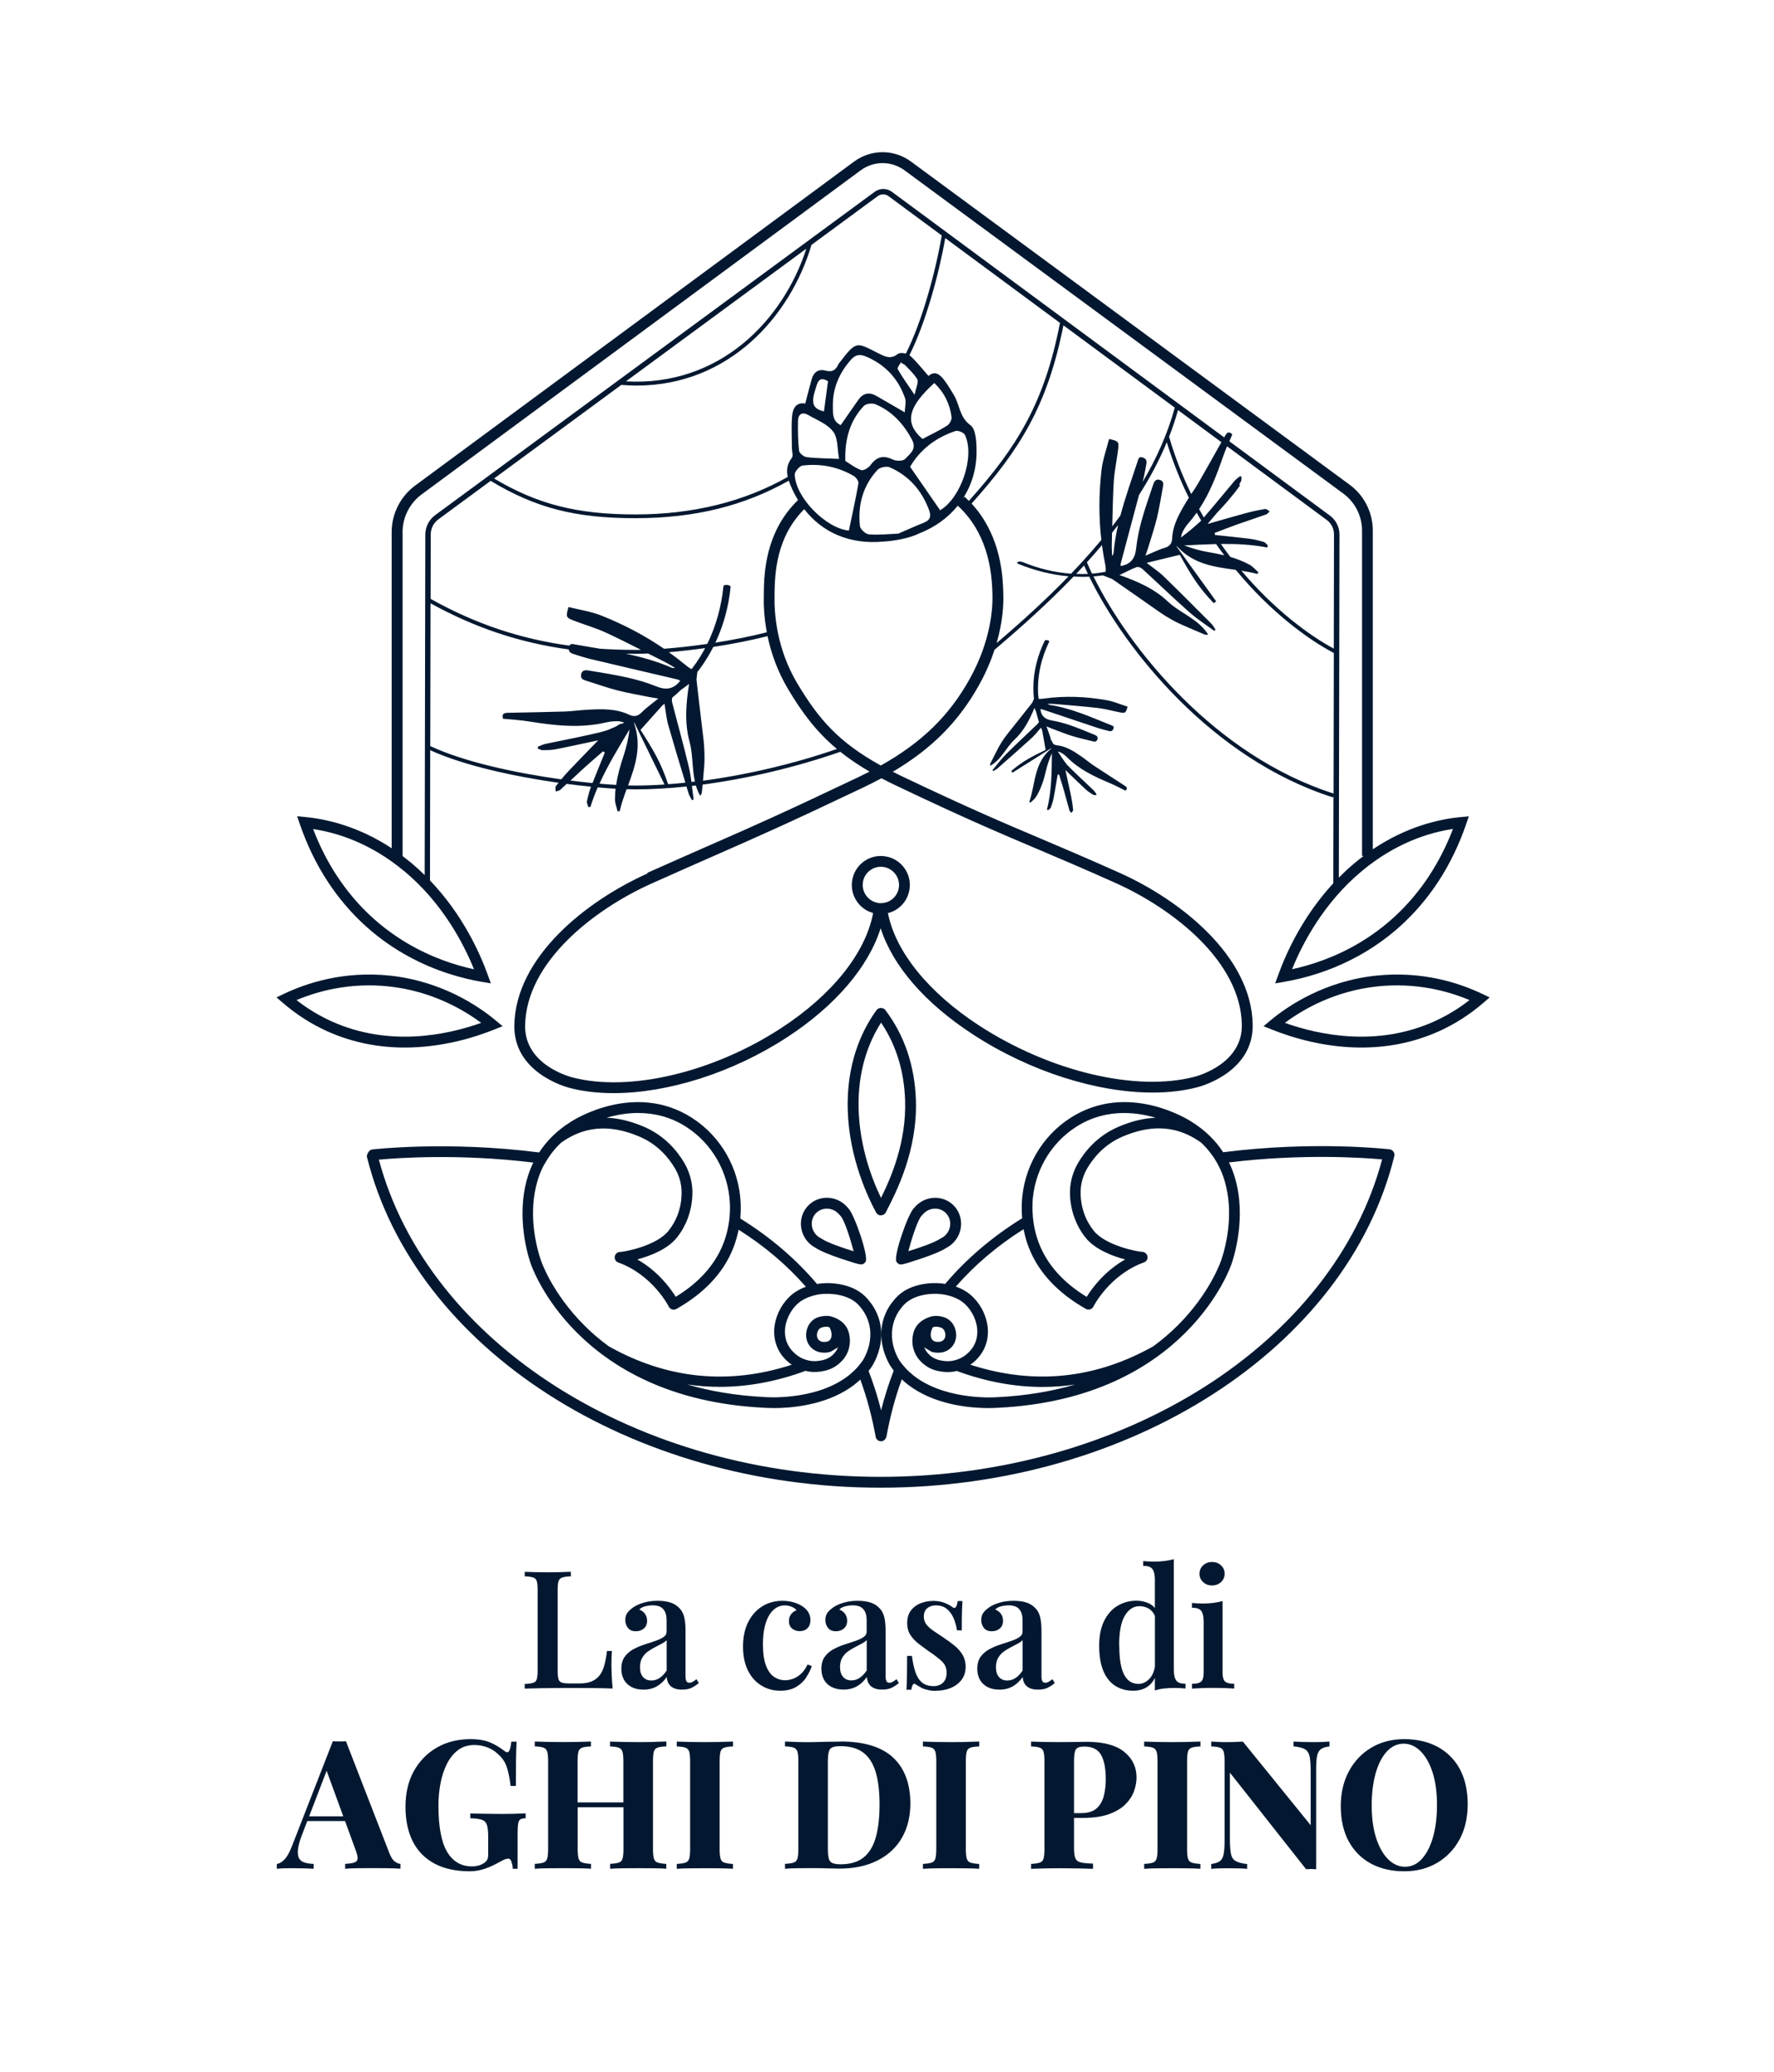
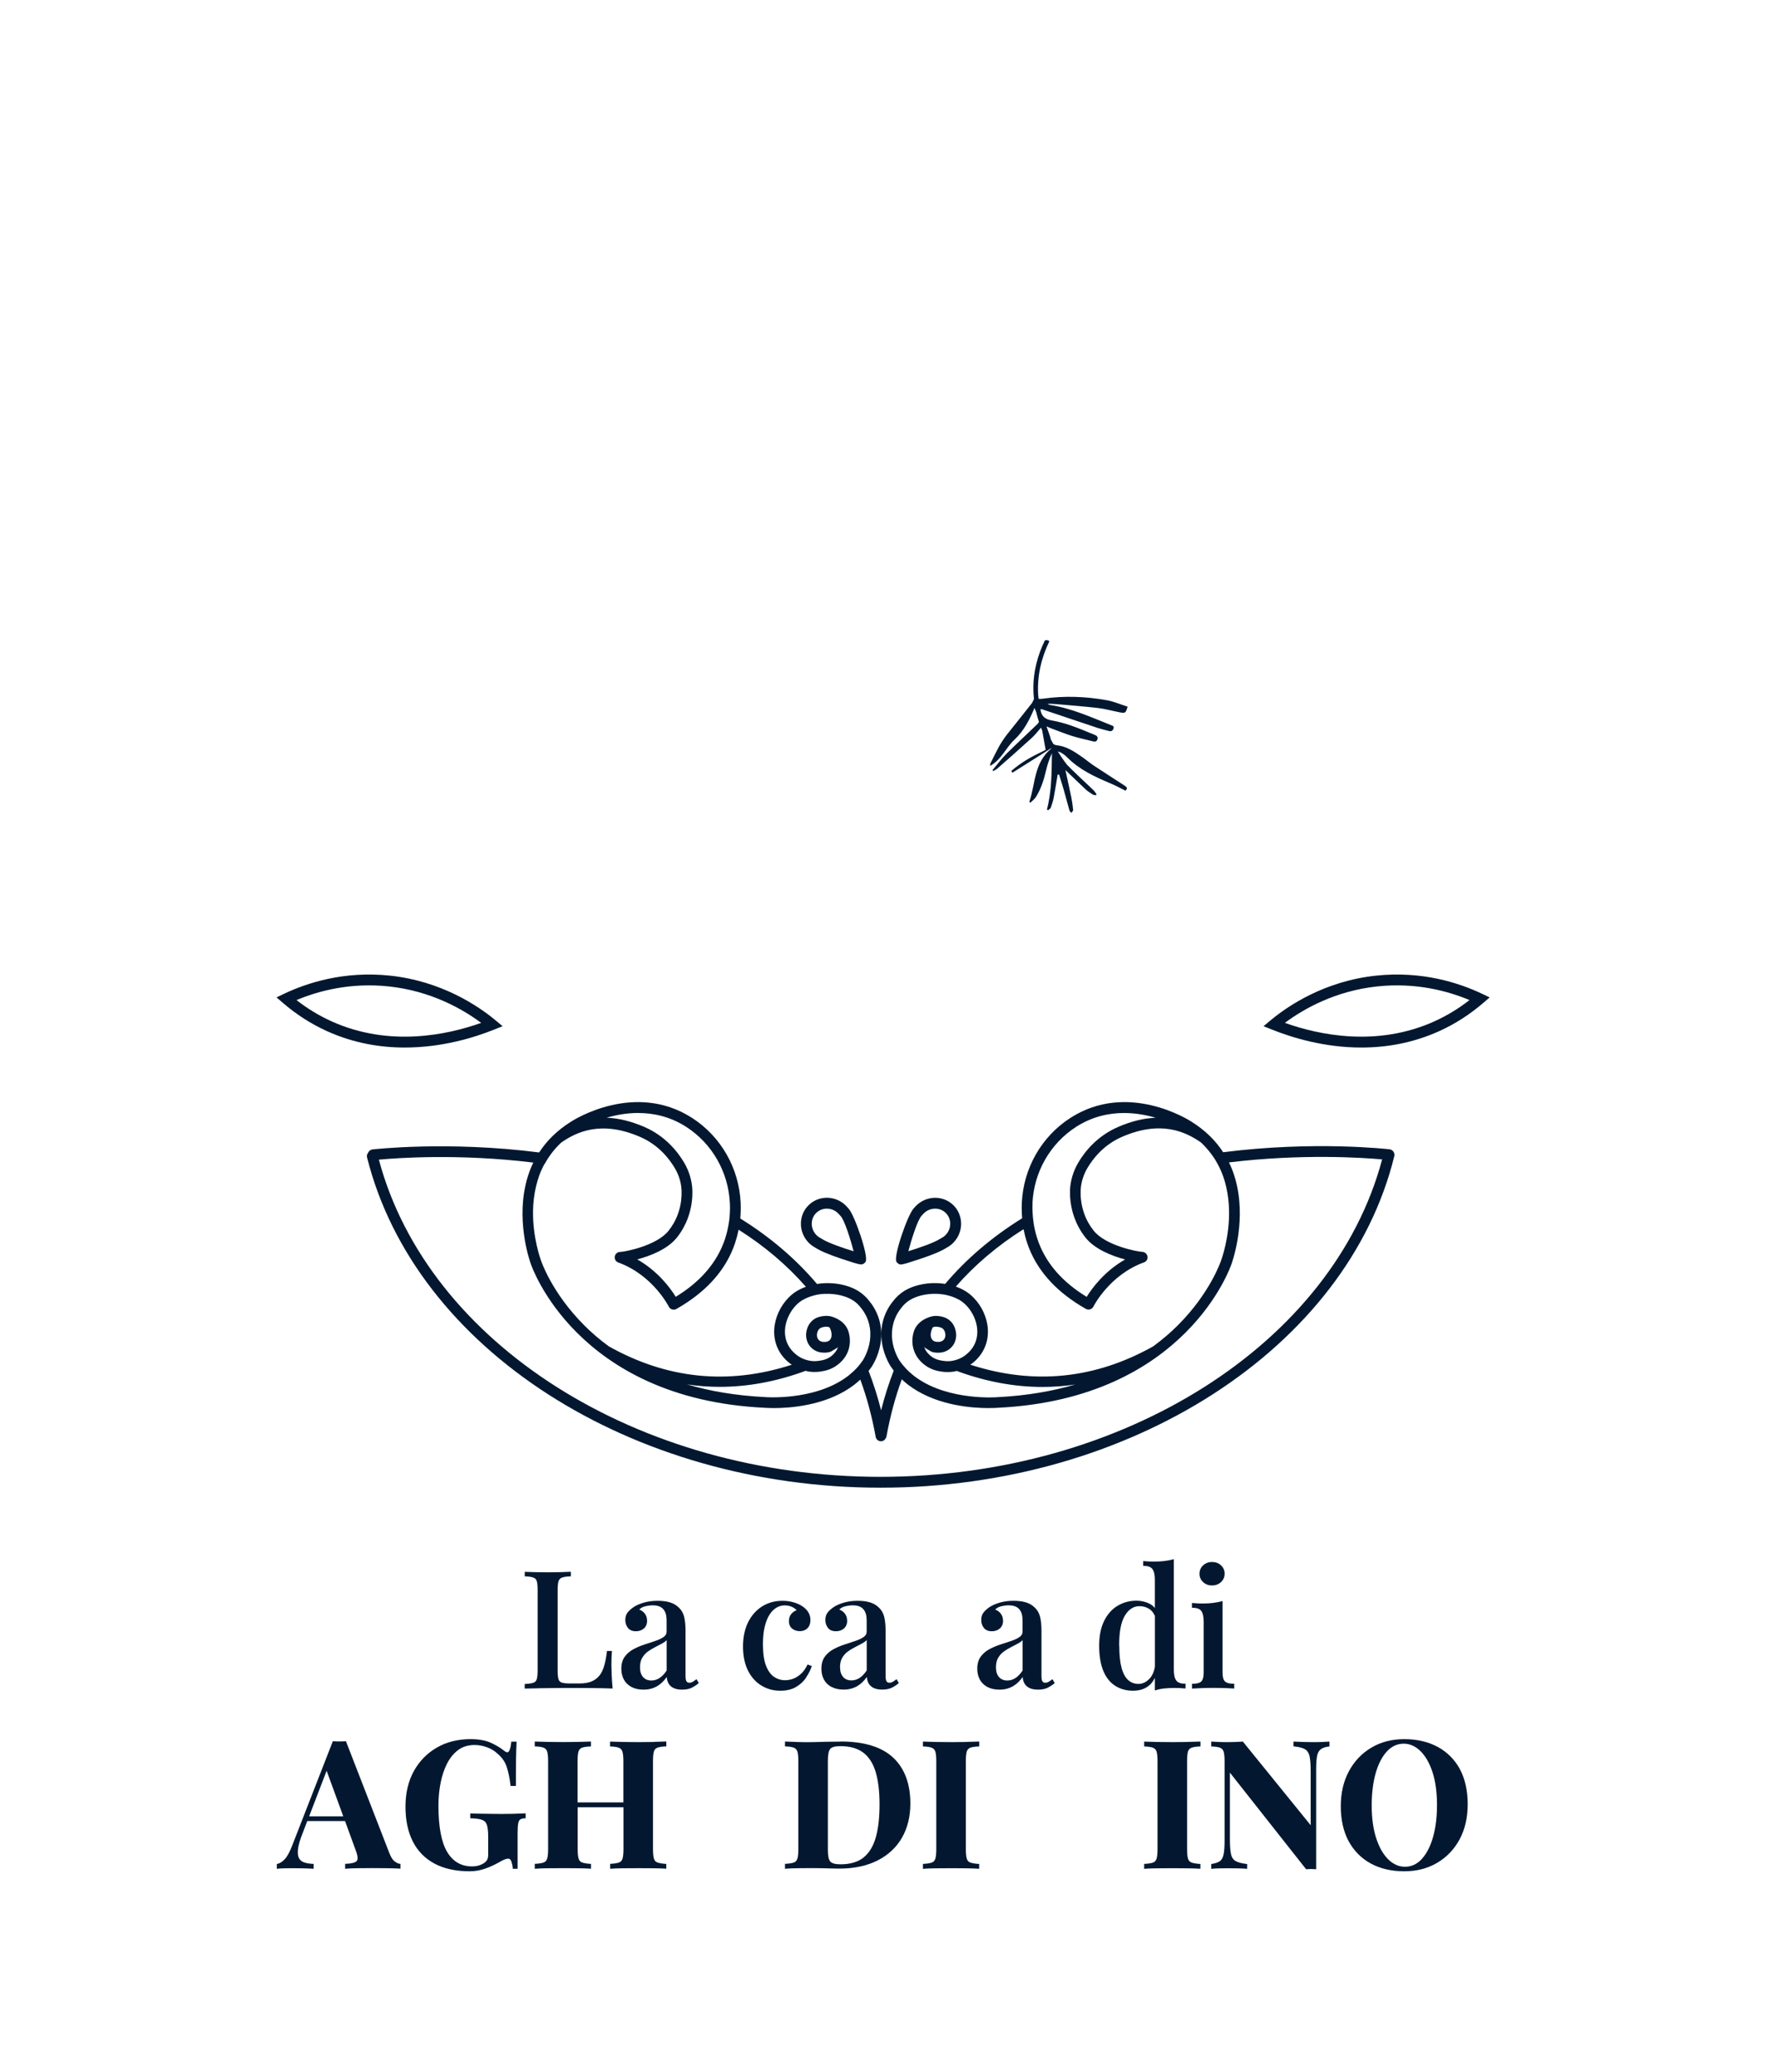
<svg xmlns="http://www.w3.org/2000/svg" data-name="Livello 1" fill="#000000" height="397" viewBox="0 0 340.16 396.85" width="340">
  <g fill="#031830">
    <path d="M94.75,197.19l1.62-.65-1.34-1.12c-3.32-2.76-10.36-7.53-20.29-8.58-8.77-.92-15.87,1.39-20.28,3.49l-1.44.69,1.21,1.04c2.59,2.23,5.44,4.06,8.47,5.43,5.11,2.31,10.21,3.14,14.91,3.14,7.08,0,13.25-1.88,17.14-3.44ZM56.86,191.53c4.2-1.76,10.31-3.39,17.65-2.62,8.14.86,14.23,4.37,17.75,6.99-6.54,2.33-17.67,4.69-28.72-.31-2.36-1.07-4.6-2.43-6.69-4.06Z" />
-     <path d="M62.77,168.71c9.09,13.95,22.44,18.1,29.59,19.32l1.76.3-.61-1.68c-1.51-4.18-4.82-11.54-11.06-18.05l.04-24.97c6.43,2.95,16.08,5.04,24.61,6.25-.17.22-.35.43-.52.65-.17.22-.02.68-.02,1.02.3-.11.67-.13.88-.33.41-.37.82-.75,1.22-1.13,1.61.21,3.18.39,4.66.54-.33.9-.57,1.83-.77,2.77-.07.33.15.72.23,1.08.14.02.28.05.42.07.4-1.3.88-2.56,1.41-3.79,1.21.11,2.36.2,3.42.26-.07.67-.11,1.35-.11,2.04,0,.77.33,1.54.51,2.31.13-.02.27-.04.4-.06.32-1.43.81-2.81,1.32-4.2.59.02,1.15.03,1.66.03,3.09,0,6.4-.19,9.82-.55.14.45.27.9.41,1.35.14.45.43.85.65,1.27.11-.05.22-.1.32-.15-.13-.86-.23-1.72-.34-2.58.25-.03.5-.05.76-.08.2.67.46,1.33.83,1.97.2-.24.3-.48.33-.72.04-.47.09-.94.13-1.42,8.65-1.15,17.89-3.32,26.41-6.29,1.63,1.3,3.47,2.56,5.6,3.8-.71.36-1.43.72-2.18,1.08-14.65,6.97-20.28,9.45-28.07,12.86-3.41,1.5-7.22,3.17-12.37,5.47l.05.11s-.03.01-.04.02c-11.63,5.21-25.28,15.95-25.5,29.09-.15,8.88,9.44,11.69,10.53,11.98,2.59.69,5.45,1.02,8.5,1.02,10.36,0,22.78-3.87,33.26-10.7,9.25-6.02,15.62-13.5,17.95-20.91,2.32,7.23,8.48,14.36,17.72,20.37,10.9,7.1,23.76,11.13,34.44,11.13,3.1,0,6.02-.34,8.65-1.04,1.09-.29,10.68-3.1,10.53-11.98-.22-13.14-13.88-23.88-25.5-29.09-6.39-2.86-10.89-4.76-15.24-6.61-6.97-2.95-13.55-5.73-26.65-11.97-.56-.27-1.09-.53-1.62-.8,7.56-4.47,12.69-9.69,16.6-16.74,1.3-2.34,2.23-4.59,2.91-6.65,5.14-4.35,10.34-9.02,15.15-14.03,1,.06,2,.07,3.01.02,6.83,14.05,23.65,35,46.74,42.31l.09-.29-.03,16.75c-5.9,6.38-9.07,13.44-10.54,17.51l-.61,1.68,1.76-.3c7.15-1.23,20.5-5.37,29.59-19.32,2.14-3.29,3.91-6.95,5.26-10.87l.53-1.53-1.61.15c-4.27.41-10.39,1.86-16.81,6.17v-61.11c0-3.44-1.65-6.72-4.42-8.76l-84.12-61.95c-3.27-2.41-7.66-2.41-10.93,0l-84.16,62.1c-2.82,2.08-4.5,5.41-4.5,8.92v60.6c-6.32-4.16-12.31-5.57-16.52-5.98l-1.61-.15.53,1.53c1.35,3.92,3.12,7.58,5.26,10.87ZM119.1,73.61c1,.08,1.99.13,2.95.13,17.66,0,29.47-13.17,33.55-26.97l12.7-9.34c.62-.46,1.45-.46,2.07,0l10.21,7.54c-1.18,6.91-3.76,16.46-6.88,22.64-.56-.15-1.23-.16-1.53.07-1.38,1.05-2.35.56-3.69-.1-4.27-2.13-4.19-2.57-7.53,1.8-.09.11-.19.23-.24.36-.48,1.08-1.19,1.46-2.41,1.13-1.3-.35-2.26.25-2.64,1.58-.43,1.51-.81,3.04-1.26,4.74-1.78-.32-2.42.99-2.53,2.51-.15,1.99-.03,4.01-.03,6.01,0,.64.3,1.48,0,1.87-.96,1.24-1.06,2.46-.79,3.67-8.4,4.77-18.22,7.19-29.22,7.19s-18.69-1.88-27.09-6.89l24.37-17.92ZM120.03,72.93l34.58-25.43c-4.42,13.7-16.6,26.45-34.58,25.43ZM152.39,90.8c-.02-.58.93-1.66,1.52-1.73,3.44-.42,6.75.23,9.78,1.99.45.26.99,1.01.91,1.43-.53,3.02-1.2,6.01-1.83,9.05-4.3-.4-10.22-6.25-10.38-10.73ZM159.76,82.56c.94,1.26.78,3.35,1.13,5.23-2.5-.11-4.37-.1-6.22-.33-.55-.07-1.39-.75-1.45-1.22-.21-1.92-.25-3.87-.2-5.81.03-1.24.85-1.68,1.93-1.06,1.68.97,3.72,1.74,4.8,3.19ZM156.37,74.39c.36-1.11.6-2.59,2.4-1.48-.26,1.97-.52,3.87-.78,5.78-2.13-.5-2.52-1.53-1.62-4.3ZM173.39,69.73s.01-.03.02-.04c.89.9,1.81,1.77,2.46,2.81.33.53-.23,1.61-.5,3.01-1.4-2.08-2.41-3.45-3.23-4.92-.15-.28.45-.97.71-1.48,0,0,.02.02.02.02-.04.07-.08.15-.12.21l.64.38ZM179.15,73.25c1.95,1.86,2.97,4.04,3.31,6.5.07.52-.38,1.38-.85,1.67-1.5.95-3.13,1.71-4.72,2.55-3.83-3.29-2.38-6.48,2.26-10.72ZM173.53,76.13c.26.74-.01,1.67-.05,2.74-2.13-1.23-3.79-2.22-5.48-3.17-1.34-.75-2.51-.52-3.4.75-1.12,1.58-2.21,3.17-3.39,4.87-1.67-.74-1.49-2.39-1.51-3.67-.05-3.38,1.22-6.33,3.48-8.88.85-.96,1.69-1.1,2.87-.6,3.69,1.56,6.18,4.23,7.48,7.96ZM162.09,88.19c-.13-4.38.96-7.76,3.54-10.54.41-.44,1.62-.59,2.23-.33,3.19,1.34,5.38,3.75,7.01,6.79.99,1.83-.43,2.73-1.31,3.69-.39.43-1.69.44-2.33.13-1.82-.88-3.11-.59-4.3,1.05-.38.52-1.37,1.12-1.81.96-1.18-.43-2.21-1.25-3.02-1.75ZM168.25,89.91c.46-.5,1.74-.77,2.36-.5,3.67,1.61,6.13,4.42,7.53,8.18.42,1.14.28,1.92-.94,2.41-1.66.66-3.3,1.41-4.95,2.12-1.92.08-3.8.29-5.64.14-.64-.05-1.65-.98-1.72-1.59-.43-4.04.57-7.74,3.37-10.77ZM174.51,89.3c1.89-3.24,4.88-5.58,8.7-6.85.49-.16,1.61.3,1.82.76,1.96,4.15-.8,12.1-4.76,14.43-1.93-2.79-3.76-5.43-5.76-8.33ZM185.77,95.84c-.27-.27-.53-.54-.82-.8l-.29.32c1.66-2.58,2.59-5.62,2.59-8.93,0-1.75-.09-4.3-1.17-5.09-2.17-1.59-2.04-3.98-3.21-5.84-.57-.91-1.1-1.87-1.75-2.72-.83-1.09-1.78-2.01-3.08-.88-1.27-1.43-2.32-2.82-3.6-3.94-.02-.02-.04-.03-.06-.04,3.1-6.15,5.66-15.53,6.87-22.45l22,16.26c-3.02,15.5-8.31,23.88-17.48,34.13ZM94.09,92.01c8.64,5.2,16.2,7.15,27.74,7.15s20.94-2.42,29.42-7.19c.16.49.37.99.59,1.48.35.79.75,1.54,1.18,2.24-6.32,6.09-6.5,14.16-6.56,17.66v.54c-.06,1.72.03,4.23.58,7.14-2.96.76-6.38,1.44-9.87,1.99,1.3-2.75,2.19-5.68,2.66-8.69.11-.67.19-1.34.26-2.02.04-.38-1.33-.51-1.37-.11-.39,3.84-1.41,7.6-3.1,11.06-2.83.41-5.66.73-8.29.93-3.76-2.58-7.8-4.69-12.07-6.38-1.99-.79-4.17-1.09-6.25-1.62-.54,1.89-.51,2.02,1.05,2.62,2.07.8,4.22,1.4,6.22,2.33,2.23,1.04,4.44,2.14,6.64,3.26-.36,0-.73.01-1.08.01-2.34,0-4.6-.08-6.81-.23-1.56-.27-3.13-.52-4.69-.8-.41-.07-.91-.27-1.15.21-9.54-1.3-18.08-4.2-26.62-8.96l.02-12.34c0-1.15.55-2.23,1.47-2.91l10.03-7.38ZM132.62,128.09c-.48-.21-.9-.56-1.31-.9-.99-.82-2.01-1.59-3.05-2.34,2.23-.19,4.59-.46,6.95-.79-.3.56-.61,1.11-.95,1.66-.51.82-1.06,1.61-1.64,2.37ZM127.46,126.71c.68.34,1.31.75,1.97,1.13-.3.08-.52.03-.73-.06-2.82-1.21-5.75-2.02-8.71-2.65.61.01,1.21.02,1.83.02.77,0,1.6-.02,2.46-.05,1.06.54,2.12,1.08,3.18,1.61ZM82.54,142.84l-.04.08.05-27.45c8.49,4.68,17.01,7.55,26.5,8.85.05.44.36.7.84.85,1.1.34,2.19.72,3.3.98,5.58,1.33,11.16,2.62,16.74,3.93.19.04.36.17.5.24-1.27,1.65-2.75,1.82-4.58,1.08-1.77-.71-3.62-1.26-5.48-1.68-2.49-.56-5.02-.95-7.54-1.37-.6-.1-1.26-.07-1.41.78-.14.85.46,1.02,1.06,1.21,1.97.62,3.92,1.31,5.92,1.83,1.99.51,4.02.85,6.03,1.26.53.11,1.08.18,1.8.3-1.23,1-2.33,1.77-3.26,2.72-.73.75-1.54.76-2.27.41-2.57-1.23-5.27-1.13-7.98-.99-1.49.07-2.97.3-4.46.35-3.59.11-7.19.17-10.78.24-.74.01-1.33.13-1.03,1.14,1.72.17,3.36.26,4.98.52,4.94.8,9.86,1.35,14.82.18.74-.17,1.52-.24,2.28-.22.4.01.79.14,1.18.26-.14.07-.28.14-.42.21-.18,0-.34.01-.45.09-.28.19-.58.35-.87.51-.43.19-.87.39-1.31.57-1.17.42-2.4.67-3.61.94-2.83.64-5.69,1.17-8.53,1.78-.48.1-.94.36-1.4.54,0,.11,0,.21,0,.32.28.11.57.33.85.32.87,0,1.76,0,2.61-.17,2.61-.51,5.2-1.09,8.12-1.71-2.08,2.15-3.92,4.02-5.71,5.92-.47.5-.93,1.03-1.37,1.56-8.69-1.21-18.62-3.33-25.1-6.37ZM112,147.03c1.19-1.08,2.42-2.12,3.63-3.18l.34.25c-.79,1.94-1.6,3.87-2.36,5.83-1.34-.13-2.76-.29-4.22-.48.87-.81,1.73-1.62,2.61-2.42ZM114.95,150.05c1.63-3.62,3.72-7,5.77-10.42-.23,1.78-.62,3.48-1.17,5.13-.61,1.82-1.13,3.65-1.4,5.53-1-.06-2.07-.14-3.2-.24ZM120.43,150.39c1.38-3.76,2.7-7.54,1.13-12,.02-.01.05-.03.07-.04l5.79,11.86c-1.92.13-3.8.2-5.59.2-.43,0-.9,0-1.39-.02ZM128.11,150.16c-1.36-4.13-2.87-6.62-5.29-10.42l4.21-4.71c.13-.1.26-.19.39-.29.24,1.44.36,2.82.73,4.12,1.05,3.68,2.16,7.34,3.27,11-1.12.12-2.23.21-3.32.29ZM132.59,149.74c-.13-.96-.28-1.92-.5-2.86-.99-4.16-2.15-8.28-3.21-12.43-.07-.26-.06-.62.03-.9.57-.47,1.12-.96,1.65-1.47.53-.38,1.06-.75,1.57-1.15-.59,3.7-.9,7.42.08,11.03.68,2.5.47,5.17,1.04,7.69-.22.03-.44.05-.67.07ZM134.8,149.47c.09-1.01.18-2.03.25-3.04.09-1.26.02-3.32-.12-4.57-.45-3.93-.96-7.86-1.38-11.79l.16-1.41c.34-.44.68-.89,1-1.35.77-1.11,1.45-2.27,2.06-3.47,3.68-.56,7.3-1.28,10.41-2.07.65,3.13,1.85,6.68,3.97,10.22,2.68,4.47,5.37,8.1,9.33,11.41-8.29,2.86-17.25,4.96-25.66,6.08ZM152.92,130.9c-4.03-6.73-4.49-13.52-4.4-16.98v-.53c.08-3.46.23-10.5,5.69-15.96,3.51,4.53,8.8,6.78,15.03,6.22,0,0,4.11-.15,7.04-1.58,3.01-1.18,5.52-3.01,7.37-5.3,5.55,5.08,6.42,12.04,6.61,15.82.02.51.04.96.04,1.33.06,2.35-.24,8.62-4.33,15.99-3.92,7.07-9.17,12.22-17.08,16.66-8.19-4.52-11.99-9.03-15.97-15.67ZM168.33,172.9c-.92-.16-1.72-.66-2.26-1.42-.54-.76-.75-1.68-.6-2.6.29-1.7,1.76-2.9,3.43-2.9.19,0,.39.02.58.05.92.16,1.72.66,2.26,1.42.54.76.75,1.68.6,2.6-.16.92-.66,1.72-1.42,2.26-.76.54-1.68.74-2.6.6ZM171.92,150.46c13.14,6.26,19.74,9.05,26.73,12.01,4.34,1.84,8.83,3.74,15.2,6.59,11.07,4.96,24.07,15.06,24.27,27.22.12,7.29-8.05,9.68-8.99,9.93-11.18,2.98-27.82-.97-41.42-9.82-9.68-6.31-15.99-14.11-17.45-21.53.66-.17,1.29-.44,1.86-.85,1.21-.86,2.01-2.14,2.26-3.61.25-1.46-.09-2.94-.95-4.15-.86-1.21-2.14-2.02-3.61-2.26-1.46-.25-2.94.09-4.15.95-1.21.86-2.01,2.14-2.26,3.61-.25,1.46.09,2.94.95,4.15.75,1.06,1.83,1.81,3.06,2.14-1.44,7.66-7.83,15.68-17.66,22.08-13.1,8.53-29.21,12.31-40.09,9.41-.93-.25-9.11-2.63-8.98-9.93.2-12.16,13.2-22.26,24.27-27.22,5.14-2.3,8.95-3.97,12.35-5.47,7.81-3.43,13.46-5.9,28.14-12.89,1.25-.59,2.43-1.2,3.57-1.81.92.48,1.87.97,2.89,1.45ZM191.11,123.08c1.2-4.19,1.32-7.48,1.28-9.09-.01-.43-.02-.96-.05-1.56-.17-3.75-.97-10.58-6.04-16.07,9.2-10.29,14.54-18.71,17.61-34.17l21.35,15.78c-1.36,4.98-3.5,9.74-6.18,14.27.02-.08.04-.16.07-.24.28-1.06.45-2.14.66-3.21.12-.61-.03-1.06-.71-1.27-.8-.25-.84.38-.99.82-1.13,3.42-2.35,6.82-3.27,10.3-.51.7-1.03,1.4-1.57,2.09.06-2.81.13-5.61.28-8.42.12-2.1.58-4.18.84-6.27.19-1.57.09-1.66-1.73-2.06-.5,1.99-1.22,3.95-1.45,5.98-.51,4.47-.55,8.93-.03,13.37-1.16,1.39-2.36,2.76-3.59,4.11l-.04.02s0,.01,0,.02c-.72.78-1.44,1.56-2.17,2.32-3.16-.23-6.27-.99-9.22-2.2-.27-.11-.64-.19-.93-.07-.21.08-.29.26-.03.37,3.1,1.27,6.37,2.11,9.7,2.4-4.4,4.54-9.11,8.8-13.79,12.79ZM255.75,124.16c-4.72-2.53-11.45-7.51-17.71-14.93,1.03.16,2.05.35,3.04.62l.23-.31c-.57-.5-1.07-1.11-1.71-1.46-1.18-.64-2.42-1.12-3.69-1.5-.61-.8-1.22-1.63-1.81-2.48,2.97-.03,5.93.1,8.88.68.04-.13.08-.26.13-.39-.26-.23-.49-.59-.8-.68-.94-.27-1.89-.51-2.86-.63-2.16-.27-4.32-.47-6.48-.7-.02-.13-.04-.27-.05-.4,1.43-.54,2.86-1.11,4.3-1.62,1.85-.66,3.72-1.26,5.57-1.92.26-.09.45-.39.67-.59-.29-.16-.61-.49-.87-.45-1.18.19-2.36.43-3.51.74-2.39.64-4.77,1.34-7.5,2.12,0,0,0-.01-.01-.02.66-.79,1.3-1.53,1.92-2.26.63-.66,1.25-1.32,1.84-2.01.84-.98,1.68-1.98,2.4-3.05.06-.08,0-.16-.11-.23.11-.2.22-.39.33-.59.13-.24.08-.57.11-.86-.09-.05-.18-.1-.27-.15-.36.31-.78.58-1.09.94-1.79,2.11-3.52,4.27-5.33,6.36-.18.21-.36.42-.54.63-.31-.53-.61-1.06-.9-1.6,2.02-3.05,3.34-6.45,4.54-9.93.24-.71.53-1.41.82-2.11l19.11,14.12c.87.64,1.39,1.67,1.39,2.76l-.04,21.9ZM210.72,109.65c-.44.06-.89.09-1.33.13-.36-.74-.68-1.46-.98-2.16.98-1.08,1.95-2.18,2.89-3.3.15,1.11.33,2.23.55,3.34.11.53.22,1.09.16,1.62,0,.06-.03.12-.06.17-.41.07-.82.14-1.23.19ZM223.74,84.63c1.16,3.79,2.59,7.33,4.22,10.61-.15.24-.31.48-.45.72-1.33,2.22-2.64,4.44-2.76,7.15-.03.77-.41,1.44-1.37,1.72-1.21.35-2.35.94-3.75,1.51.23-.66.41-1.15.56-1.64.57-1.87,1.2-3.73,1.66-5.63.46-1.91.75-3.86,1.12-5.8.11-.59.24-1.18-.54-1.44-.78-.26-1.1.28-1.29.83-.78,2.31-1.59,4.61-2.24,6.95-.48,1.75-.86,3.56-1.05,5.36-.2,1.87-1.01,3.04-2.97,3.36,0-.15-.02-.35.03-.53,1.16-4.36,2.33-8.72,3.49-13.08,2.08-3.25,3.88-6.62,5.33-10.11ZM213.24,101.95c.39-.49.77-.99,1.15-1.48-.39,1.73-.7,3.49-.86,5.28-.02.21-.08.42-.28.64-.02-.72-.09-1.44-.07-2.16.02-.76.04-1.51.05-2.27ZM226.74,101.84c.32-.65.73-1.27,1.21-1.81.55-.62,1.04-1.27,1.51-1.93.28.51.57,1.01.86,1.51-.03.04-.07.08-.1.12-.24.22-.49.45-.73.66-.72.64-1.47,1.27-2.24,1.87-.06.03-.11.07-.17.1-.06.03-.11.09-.16.15-.16.12-.31.24-.47.36.07-.36.14-.72.29-1.03ZM233.19,104.12c.51.74,1.03,1.45,1.56,2.16-.94-.23-1.89-.42-2.85-.58-1.64-.27-3.24-.71-4.84-1.32,2.05-.1,4.09-.21,6.13-.26ZM229.8,92.38c-.43.74-.9,1.44-1.38,2.15-1.66-3.39-3.11-7.05-4.25-10.98.66-1.67,1.23-3.38,1.71-5.11l8.32,6.15c-1.46,2.6-2.91,5.21-4.4,7.79ZM206.35,109.84c.51-.54,1.02-1.08,1.52-1.62.23.53.47,1.07.73,1.62-.75.04-1.5.03-2.25,0ZM209.66,110.32c.61-.05,1.22-.11,1.83-.2l1.78.71c3.11,2.13,6.18,4.32,9.28,6.47.99.69,2.69,1.67,3.79,2.16,1.52.68,3.05,1.32,4.58,1.97.21.09.46.11.75.05-1.87-3.02-5.35-4.08-7.79-6.39-2.6-2.45-5.86-3.86-9.23-5.03,1.11-.5,2.18-1.12,3.32-1.53.29-.1.83.13,1.09.37,3.01,2.75,5.94,5.58,8.99,8.28,1.48,1.31,3.17,2.39,4.76,3.57.09-.07.18-.14.27-.21-.26-.37-.46-.8-.77-1.12-3.06-3.07-6.11-6.14-9.22-9.15-.95-.92-2.09-1.66-3.22-2.54.02,0,.04-.02.05-.02l6.3-1.53c2.14,3.81,3.55,6.2,6.51,9.27.16-.12.31-.23.47-.35l-7.59-10.51s.05-.03.07-.04c3.22,3.51,7.27,3.95,11.28,4.52,6.63,8.04,13.88,13.36,18.8,15.93l-.05,26.94c-22.66-7.23-39.21-27.72-46.04-41.62ZM274.13,167.57c-7.93,12.18-19.29,16.51-26.38,18.05,2.01-4.97,6.05-12.71,13.37-18.81,6.43-5.36,12.81-7.38,17.48-8.08-1.21,3.17-2.71,6.13-4.47,8.83ZM77.19,101.84c0-2.85,1.37-5.55,3.66-7.24l84.16-62.1c2.53-1.87,5.93-1.87,8.46,0l84.12,61.95c2.24,1.65,3.58,4.3,3.58,7.09v62.37h.29c-.56.42-1.11.85-1.67,1.32-1.09.91-2.12,1.86-3.07,2.83l.12-65.78c0-1.41-.67-2.76-1.81-3.6l-19.3-14.26c.19-.44.38-.88.56-1.33-.71-.71-1.08-.27-1.42.35-.05.08-.09.16-.13.24l-63.72-47.08c-.99-.73-2.32-.73-3.31,0l-84.26,61.97c-1.19.87-1.9,2.27-1.9,3.75l-.12,65.25c-.81-.79-1.66-1.57-2.56-2.33-.56-.46-1.12-.9-1.67-1.32v-62.06ZM77.52,166.82c7.31,6.09,11.36,13.84,13.37,18.81-7.09-1.54-18.44-5.87-26.38-18.05-1.76-2.7-3.26-5.67-4.47-8.83,4.67.7,11.05,2.72,17.48,8.08Z" />
    <path d="M155.09,230.81c-2,1.92-2.03,5.14-.07,7.19.39.4.84.74,1.35,1.01.93.61,2.62,1.33,5.03,2.13,1.93.64,2.89.94,3.42,1.03.09.02.17.03.26.03h0s.05,0,.08,0c.24,0,.35-.07.5-.18.13-.08.24-.2.32-.34.62-1.05-2.16-9.03-3.27-10.18,0,0-.28-.32-.43-.48-1.96-2.04-5.18-2.14-7.18-.22ZM163.68,239.68c-1.93-.59-5.01-1.63-6.2-2.44-.04-.02-.07-.05-.11-.07-.32-.16-.61-.37-.85-.62-1.16-1.21-1.16-3.12.01-4.24.56-.53,1.28-.8,2.01-.8.8,0,1.62.32,2.23.96.13.13.36.4.4.44.78.81,1.93,4.56,2.51,6.77Z" />
-     <path d="M168.93,232.79h0c.39,0,.74-.22.92-.56l.15-.3c1.78-3.45,5.96-11.52,5.62-21.27-.23-6.58-2.2-12.38-5.86-17.22-.4-.53-1.31-.52-1.69.02-2.45,3.36-5.39,9.12-5.53,17.44-.15,9.48,3.35,17.45,5.46,21.36.18.34.53.55.92.55ZM168.95,195.86c2.86,4.25,4.41,9.24,4.6,14.86.28,8.01-2.71,14.9-4.62,18.73-1.97-4.1-4.42-10.8-4.3-18.54.11-6.86,2.25-11.84,4.32-15.06Z" />
    <path d="M210.5,135.54c1.42.17,2.82.57,4.23.84,1.06.2,1.13.13,1.48-1.09-1.33-.42-2.64-1-4.01-1.24-4-.72-8.04-.87-12.08-.31-.32.04-.65.08-.97.05-.03-.28-.07-.57-.09-.85-.2-3.5.59-6.96,2.12-10.11.12-.26-.74-.41-.85-.2-1.37,2.82-2.18,5.89-2.19,9.04,0,.72.04,1.43.12,2.15l-.36.75c-1.58,2.03-3.2,4.02-4.8,6.04-.51.64-1.25,1.76-1.63,2.48-.53,1-1.03,2.02-1.54,3.03-.07.14-.09.31-.07.51,2.14-1.15,3-3.47,4.68-5.03,1.78-1.66,2.88-3.82,3.82-6.07.1.27.21.53.32.79.15.63.33,1.26.53,1.88-.06.15-.15.29-.25.39-2,1.93-4.05,3.81-6.02,5.77-.95.95-1.76,2.05-2.63,3.09.04.06.09.13.13.19.27-.16.56-.28.79-.48,2.22-1.95,4.44-3.9,6.62-5.89.63-.58,1.16-1.27,1.76-1.96.02.05.04.11.06.17.05.13.12.26.17.4l.66,3.7c-2.68,1.29-4.37,2.15-6.59,4.03.07.11.15.22.22.34l7.43-4.69s.02.04.03.05c-3.36,2.75-3.03,6.74-4.22,10.22.07.06.13.11.2.17.36-.36.8-.68,1.07-1.1.99-1.58,1.53-3.33,1.95-5.14.26-1.1.62-2.18,1.11-3.24-.05,3.63-.03,7.25-.96,10.81.09.03.17.07.26.1.17-.17.42-.31.5-.51.22-.63.43-1.27.55-1.92.28-1.46.5-2.92.75-4.38.09,0,.18-.01.27-.02.31,1,.63,1.99.92,3,.37,1.29.7,2.59,1.07,3.87.05.18.25.32.37.48.12-.19.36-.39.34-.57-.08-.81-.19-1.62-.35-2.42-.34-1.66-.72-3.32-1.13-5.22.88.84,1.69,1.63,2.49,2.39,0,0,0,0,0,0,.03.02.05.05.08.07.19.18.38.36.57.54.12.11.23.22.35.33.14.13.28.26.41.39.41.38.9.69,1.38.99.16.1.39.08.58.11.04-.06.08-.12.12-.17-.2-.26-.36-.56-.59-.78-1.36-1.31-2.76-2.58-4.1-3.9-.32-.31-.63-.62-.94-.94-.04-.05-.08-.09-.11-.14-.61-.78-1.17-1.6-1.7-2.45.21.06.43.12.61.22.43.25.84.55,1.18.9,2.34,2.35,5.25,3.72,8.25,4.97.98.41,1.92.92,2.93,1.42.51-.45.23-.72-.18-.98-1.96-1.27-3.93-2.53-5.88-3.82-.81-.54-1.55-1.17-2.34-1.72-1.45-1-2.91-1.98-4.75-2.18-.26-.03-.49-.11-.69-.27-.15-.27-.31-.54-.45-.82-.19-.81-.53-1.59-.85-2.53.44.18.76.33,1.09.45,1.25.46,2.49.97,3.76,1.37,1.28.4,2.6.68,3.9,1.01.4.1.79.22,1-.3.21-.52-.14-.76-.51-.91-1.54-.63-3.07-1.28-4.64-1.82-1.17-.4-2.38-.73-3.6-.94-1.26-.22-2.02-.82-2.16-2.16.1.01.24,0,.36.04,3.53,1.18,7.06,2.38,10.59,3.55.71.23,1.44.4,2.16.59.41.11.72.02.89-.43.2-.53-.22-.59-.52-.71-3.81-1.52-7.55-3.23-11.66-3.85-.14-.02-.28-.07-.42-.22.49.01.99,0,1.48.05,2.7.24,5.4.44,8.09.75Z" />
    <path d="M284.19,190.33c-4.41-2.1-11.51-4.41-20.28-3.49-9.93,1.04-16.98,5.82-20.29,8.58l-1.34,1.12,1.62.65c3.9,1.56,10.07,3.44,17.14,3.44,4.7,0,9.81-.83,14.92-3.14,3.03-1.37,5.88-3.2,8.47-5.43l1.21-1.04-1.44-.69ZM275.09,195.59c-11.05,5-22.18,2.64-28.72.31,3.52-2.62,9.61-6.13,17.75-6.99,7.35-.77,13.46.86,17.65,2.62-2.08,1.63-4.33,2.99-6.69,4.06Z" />
    <path d="M172.21,242.04c.15.1.26.17.49.17.03,0,.06,0,.09,0,.08,0,.15-.01.23-.03.53-.09,1.48-.39,3.44-1.04,2.41-.8,4.1-1.52,5.03-2.13.51-.26.96-.6,1.35-1.01h0c1.96-2.04,1.93-5.27-.07-7.19-2-1.92-5.22-1.82-7.18.22-.14.15-.4.44-.4.44-1.14,1.2-3.92,9.17-3.3,10.22.08.14.2.26.33.34ZM176.72,232.87s.23-.27.36-.4c.61-.64,1.43-.96,2.23-.96.73,0,1.45.26,2.01.8,1.17,1.13,1.18,3.03.01,4.24-.24.25-.53.46-.85.62-.04.02-.07.04-.11.06-1.2.81-4.27,1.85-6.2,2.44.59-2.21,1.75-5.97,2.55-6.81Z" />
    <path d="M267.35,220.94c-.02-.07-.04-.13-.07-.18-.03-.07-.06-.13-.09-.18-.04-.05-.08-.09-.13-.14-.05-.04-.09-.09-.15-.13-.06-.04-.12-.07-.18-.09-.05-.02-.08-.05-.13-.06-.03,0-.04,0-.07,0-.02,0-.03-.02-.06-.02-.18-.02-14.41-1.68-31.93.56-1.41-2.17-3.39-4.19-6.13-5.89-.49-.32-12.19-7.74-23.15-.7-5.55,3.56-9.03,9.66-9.33,16.31-.04.93-.02,1.9.07,2.93-5.74,3.56-10.68,7.76-14.77,12.59-2.94-.47-5.97.16-7.91,1.39-.83.53-1.56,1.22-2.13,1.99-.77.93-2.06,2.93-2.2,5.82,0,.15,0,.3,0,.45,0,2.75,1.06,4.95,1.75,6.09.21.3.42.59.63.88-.95,2.44-1.76,4.98-2.42,7.61-.66-2.61-1.46-5.13-2.4-7.55.23-.3.47-.61.68-.93.73-1.2,1.87-3.59,1.74-6.54-.13-2.89-1.43-4.88-2.2-5.82-.57-.77-1.29-1.45-2.13-1.99-1.95-1.24-5.02-1.87-7.98-1.39-4.08-4.82-9-9.01-14.71-12.55.09-1.04.11-2.04.07-2.98-.3-6.65-3.78-12.75-9.33-16.31-10.96-7.04-22.66.38-23.15.7-2.76,1.71-4.75,3.75-6.16,5.93-17.54-2.25-31.79-.59-31.97-.58-.38.05-.68.3-.82.63-.19.24-.29.57-.21.89,9.18,36.69,50.59,63.32,98.46,63.32s89.48-26.74,98.52-63.58c0-.03,0-.05,0-.07,0-.03.02-.04.02-.06,0-.05,0-.09,0-.14,0-.08,0-.14-.02-.21ZM197.97,230.49c.27-5.98,3.4-11.47,8.38-14.66,3.07-1.97,6.25-2.65,9.17-2.65,2.23,0,4.31.39,6.08.91-2.31.08-4.72.68-7.25,1.78-3.97,1.73-6.34,4.68-7.62,6.86-.95,1.63-1.49,3.45-1.56,5.26,0,.16,0,.33,0,.53,0,.6.04,1.33.18,2.14.13.81.33,1.69.68,2.62.22.6.49,1.22.83,1.84.34.63.76,1.28,1.26,1.91,1.77,2.25,5.08,3.55,7.62,4.22-4.01,2.29-6.38,5.56-7.37,7.17-4.72-2.87-7.41-6.24-8.86-9.56-.28-.63-.52-1.26-.7-1.89-.28-.9-.48-1.79-.61-2.65-.12-.74-.18-1.47-.21-2.17-.03-.57-.03-1.12,0-1.65ZM196.27,235.48c.17.85.39,1.73.68,2.6.21.62.45,1.24.73,1.86,1.72,3.79,4.92,7.61,10.54,10.79.25.13.54.17.82.08.27-.08.49-.28.62-.53.03-.07,3.07-6.08,9.72-8.48.47-.17.73-.64.64-1.14-.08-.49-.52-.86-1.02-.87-.92-.02-7.05-1.22-9.29-4.06-.38-.48-.7-.96-.98-1.44-.36-.63-.64-1.25-.85-1.86-.33-.93-.51-1.83-.6-2.64-.08-.63-.08-1.22-.07-1.74,0-.15.02-.3.03-.45.12-1.32.55-2.64,1.24-3.83,1.13-1.92,3.2-4.52,6.66-6.02,7.48-3.25,12.2-.96,15.11,1.05.02,0,.02.02.03.02.72.68,1.37,1.4,1.94,2.17.47.61.88,1.25,1.24,1.93.42.76.78,1.56,1.08,2.4.23.65.43,1.33.58,2.02.33,1.42.52,2.93.55,4.53.1,5.19-1.48,9.44-1.51,9.53-.02.06-2.04,6.21-8.32,12.48-1.29,1.29-2.86,2.66-4.69,4.01-11.17,6.28-22.96,7.47-35.1,3.53.13-.08.26-.17.38-.26,2.08-1.63,3.14-3.95,2.99-6.54-.13-2.22-1.17-4.46-2.72-6.03-.46-.48-.97-.89-1.51-1.23-.02-.02-.04-.03-.07-.04-.58-.36-1.2-.64-1.84-.87,3.65-4.17,7.96-7.83,12.95-10.98ZM171.04,255.22c.1-2.3,1.12-3.86,1.75-4.64.45-.61.98-1.12,1.61-1.51,1.29-.82,3.24-1.3,5.25-1.23.74.03,1.5.13,2.23.33.65.17,1.28.41,1.87.73.12.05.23.12.33.18.43.27.84.6,1.22.99,1.18,1.23,1.99,2.98,2.09,4.67.08,1.34-.24,3.26-2.2,4.8-.73.58-1.63.97-2.6,1.14-.32.06-.97.13-1.78,0-.58-.09-1.55-.24-2.45-1.01-.03-.03-.08-.07-.11-.11-.5-.44-.86-.98-1.06-1.57.06.08.12.14.18.21l1.24.74c.65.22,1.24.19,1.45.18.46,0,1.5-.13,2.35-1.01,1.14-1.17.94-2.66.89-2.9-.05-.37-.22-1.17-.8-1.87-.15-.18-.33-.35-.53-.51-.33-.26-.72-.44-1.11-.55-.68-.21-1.36-.24-1.86-.18-.13.02-.26.04-.36.07-.84.21-2.85.93-3.46,3.03-.4,1.39-.2,2.56-.05,3.13.03.13.07.24.12.36.13.41.32.79.54,1.15.33.52.73.98,1.24,1.41.07.06.13.11.19.15,1.27,1.02,2.6,1.24,3.26,1.34,1.11.18,2.02.07,2.45,0,.19-.03.38-.08.56-.13.03.02.06.05.09.06,5.52,2.02,10.97,3.02,16.33,3.02,2.1,0,4.19-.16,6.26-.47-4.32,1.27-9.27,2.15-14.97,2.43-.11.02-9.11.68-15.31-3.62-.56-.38-1.1-.82-1.61-1.3-.2-.18-.39-.38-.58-.58-.45-.48-.87-.99-1.25-1.56-.05-.09-.11-.18-.17-.29-.58-1.03-1.35-2.86-1.25-5.05ZM178.47,255.52c.03-.4.16-.83.39-1.27,0,0,0,0,0,0,.11-.04.21-.07.28-.08.06-.02.17-.03.3-.03.36,0,.92.07,1.28.33.23.18.37.42.44.63.06.17.08.32.1.42,0,.03.12.68-.33,1.15-.35.35-.8.38-.93.38-.03,0-.08,0-.11,0h-.09c-.2,0-.67-.03-.97-.33-.28-.28-.41-.72-.37-1.22ZM158.2,247.85c2.04-.09,4.01.39,5.32,1.22.63.39,1.16.9,1.61,1.51.63.78,1.65,2.35,1.75,4.64.1,2.24-.71,4.1-1.29,5.12-.05.08-.09.16-.13.23-.4.58-.83,1.13-1.3,1.62-.18.18-.35.35-.53.52-.51.48-1.05.92-1.61,1.3-6.2,4.31-15.2,3.64-15.31,3.62-5.7-.28-10.66-1.16-14.97-2.43,2.07.31,4.16.47,6.26.47,5.37,0,10.82-1,16.33-3.02.03,0,.06-.04.09-.06.18.05.37.1.56.13.43.08,1.34.18,2.45,0,.66-.1,1.99-.32,3.26-1.34.07-.04.13-.09.19-.15.5-.43.91-.89,1.24-1.41.21-.33.38-.68.52-1.06.05-.15.1-.3.14-.45.15-.57.35-1.74-.05-3.13-.61-2.1-2.62-2.82-3.46-3.03-.07-.02-.13-.03-.21-.04-.08-.02-.15-.03-.23-.03-.49-.04-1.14,0-1.78.19-.39.11-.78.29-1.11.55-.21.16-.38.33-.53.51-.58.7-.75,1.5-.8,1.87-.05.24-.24,1.74.89,2.9.84.88,1.89,1,2.35,1.01.22.02.8.04,1.45-.18l1.24-.74c.07-.07.13-.13.18-.21-.2.59-.56,1.13-1.06,1.57-.03.04-.08.08-.11.11-.89.77-1.86.92-2.45,1.01-.81.13-1.46.06-1.78,0-.98-.17-1.88-.56-2.6-1.14-1.96-1.54-2.28-3.46-2.2-4.8.1-1.69.91-3.44,2.09-4.67.38-.39.78-.73,1.22-.99.11-.07.22-.13.33-.18.58-.31,1.19-.54,1.81-.71.73-.21,1.48-.32,2.22-.34ZM159.09,256.73c-.3.3-.77.33-.97.33h-.09s-.08,0-.11,0c-.13,0-.58-.03-.93-.38-.45-.47-.33-1.12-.33-1.15.02-.1.04-.25.1-.42.08-.22.21-.46.44-.63.36-.27.92-.34,1.28-.33.13,0,.24,0,.3.03.08.02.18.04.28.08,0,0,0,0,0,0,.23.43.37.87.39,1.27.04.5-.08.93-.37,1.22ZM122.4,213.18c2.92,0,6.1.68,9.17,2.65,4.98,3.2,8.11,8.68,8.38,14.66.03.55.03,1.12,0,1.7-.02.7-.09,1.43-.22,2.17-.13.84-.33,1.72-.6,2.6-.18.63-.42,1.25-.7,1.89-1.45,3.31-4.14,6.69-8.86,9.56-.99-1.61-3.36-4.88-7.37-7.17,2.54-.68,5.85-1.97,7.62-4.22.5-.63.92-1.28,1.26-1.91.34-.62.62-1.24.83-1.84.33-.9.54-1.78.67-2.57.13-.81.18-1.54.18-2.15,0-.21,0-.39,0-.57-.07-1.81-.61-3.63-1.56-5.26-1.29-2.18-3.65-5.13-7.62-6.86-2.53-1.09-4.94-1.69-7.25-1.78,1.77-.52,3.85-.91,6.08-.91ZM104.42,222.96c.37-.67.78-1.31,1.23-1.92.58-.78,1.24-1.52,1.97-2.2,0,0,.02,0,.03-.02,2.9-2.01,7.63-4.3,15.11-1.05,3.46,1.5,5.53,4.1,6.66,6.02.7,1.2,1.14,2.54,1.24,3.87.02.13.03.28.03.41.02.53,0,1.14-.07,1.79-.09.8-.28,1.68-.6,2.59-.21.61-.49,1.24-.85,1.86-.28.48-.6.97-.98,1.44-2.24,2.85-8.37,4.05-9.29,4.06-.5,0-.94.38-1.02.87-.08.49.18.97.64,1.14,6.65,2.4,9.69,8.41,9.72,8.48.13.25.35.44.62.53.28.08.57.05.82-.08,5.63-3.18,8.82-7,10.54-10.79.28-.63.53-1.24.73-1.86.28-.86.51-1.71.68-2.55,4.97,3.14,9.27,6.79,12.9,10.94-.62.22-1.21.5-1.77.84-.03.02-.04.03-.07.04-.54.33-1.05.75-1.51,1.23-1.55,1.58-2.59,3.81-2.72,6.03-.15,2.6.91,4.92,2.99,6.54.13.09.26.18.38.26-12.14,3.94-23.93,2.75-35.1-3.53-1.83-1.34-3.4-2.71-4.69-4.01-6.28-6.27-8.3-12.42-8.32-12.48-.03-.09-1.61-4.34-1.51-9.53.03-1.6.22-3.11.55-4.53.16-.69.35-1.37.58-2.02.29-.83.65-1.62,1.06-2.37ZM168.83,282.92c-46.52,0-86.75-25.52-96.18-60.8,3.44-.32,15.35-1.19,29.61.56-.38.78-.7,1.58-.96,2.37-.23.68-.41,1.35-.55,2.03-1.69,7.61.98,14.89,1.03,15.01.07.21,8.64,25.84,44.8,27.59.12,0,.77.06,1.8.06,3.07,0,9.46-.45,14.51-3.82.58-.38,1.13-.8,1.66-1.27.14-.12.28-.24.41-.38,1.27,3.46,2.25,7.12,2.95,10.98.08.5.53.85,1.02.85.07,0,.13,0,.19-.02.18-.03.34-.13.48-.24,0,0,.02-.02.02-.02.08-.08.14-.15.19-.23.03-.05.05-.1.07-.15.03-.07.06-.12.07-.18,0,0,.02-.03.02-.03.7-3.87,1.68-7.55,2.95-11.01.15.15.3.29.46.43.53.47,1.08.88,1.66,1.27,5.05,3.37,11.43,3.82,14.51,3.82,1.03,0,1.69-.05,1.8-.06,36.17-1.75,44.74-27.39,44.8-27.59.04-.12,2.71-7.4,1.03-15.01-.14-.68-.33-1.35-.55-2.03-.27-.81-.58-1.61-.98-2.4,13.98-1.7,25.69-.91,29.37-.58-9.41,35.32-49.6,60.85-96.19,60.85Z" />
  </g>
  <g fill="#031830">
    <path d="M103.3,323.44c.88,0,1.76-.02,2.62-.03.86,0,1.67-.02,2.42-.02h1.84c1.04,0,2.23,0,3.56.02,1.31.01,2.52.04,3.59.08h.14s-.01-.14-.01-.14c-.08-.85-.14-1.69-.17-2.48-.03-.82-.05-1.41-.05-1.82,0-1.08.03-1.96.09-2.61v-.14s-.95,0-.95,0v.11c-.14,1.05-.31,1.98-.54,2.76-.22.77-.54,1.41-.94,1.89-.4.48-.91.85-1.5,1.09-.6.24-1.34.37-2.22.37h-2.03c-.63,0-1.12-.06-1.44-.17-.31-.1-.51-.31-.61-.62-.11-.34-.17-.86-.17-1.55v-15.62c0-.75.06-1.31.18-1.66.11-.33.33-.55.66-.67.35-.13.88-.21,1.57-.23h.12v-.88h-.13c-.5.03-1.14.05-1.92.07-1.66.04-3.34.04-4.8,0-.76-.02-1.38-.04-1.86-.06h-.13s0,.87,0,.87h.12c.67.02,1.19.1,1.54.23.33.12.54.34.64.67.11.35.17.91.17,1.67v15.49c0,.73-.06,1.29-.17,1.65-.1.34-.31.56-.63.67-.34.12-.87.2-1.56.24h-.12v.88h.13c.81-.02,1.66-.04,2.54-.05Z" />
    <path d="M132.56,323.38c.45-.21.91-.5,1.35-.86l.08-.07-.44-.75-.11.09c-.26.2-.5.36-.69.46-.18.09-.36.14-.55.14-.27,0-.45-.09-.57-.27-.12-.2-.18-.55-.18-1.04v-8.62c0-1.03-.08-1.91-.25-2.64-.17-.74-.53-1.37-1.06-1.86-.45-.45-1.02-.78-1.69-.98-.67-.2-1.46-.3-2.36-.3-.96,0-1.85.12-2.64.35-.79.23-1.45.52-1.96.86-.47.32-.85.66-1.14,1.02-.3.38-.45.86-.45,1.45s.17,1.07.49,1.5c.33.44.85.66,1.54.66.61,0,1.13-.18,1.53-.53.41-.36.62-.85.62-1.47,0-.57-.16-1.05-.48-1.44-.28-.33-.62-.57-1.02-.72.28-.3.65-.5,1.09-.61,1.14-.29,2.18-.26,2.9.07.38.18.69.48.91.9.23.43.34,1.01.34,1.74v2.12c0,.44-.19.78-.59,1.05-.42.28-.95.54-1.59.75-.66.22-1.35.45-2.09.69-.74.24-1.45.54-2.11.9-.67.36-1.22.84-1.65,1.43-.43.59-.65,1.37-.65,2.31,0,.77.16,1.46.48,2.06.32.6.81,1.08,1.46,1.43.64.34,1.42.51,2.31.51,1.02,0,1.92-.24,2.69-.71.67-.41,1.26-.98,1.76-1.71.04.43.13.81.29,1.13.21.42.54.74.98.96.43.22,1,.33,1.68.33s1.29-.11,1.76-.32ZM127.83,314.22v5.83c-.42.63-.88,1.12-1.36,1.43-.49.32-1.02.48-1.57.48-.68,0-1.2-.22-1.59-.66-.39-.44-.59-1.06-.59-1.84s.14-1.37.42-1.84c.28-.48.64-.89,1.07-1.2.44-.32.91-.6,1.4-.85.52-.26.98-.5,1.41-.74.33-.18.6-.38.82-.62Z" />
    <path d="M154.53,321.43c.49-.72.86-1.43,1.09-2.12l.04-.12-.81-.3-.05.1c-.36.73-.79,1.32-1.27,1.74-.48.42-.98.73-1.49.91-1.31.46-2.53.33-3.59-.36-.64-.42-1.17-1.14-1.56-2.14-.4-1.01-.6-2.4-.6-4.12,0-1.34.12-2.5.36-3.44.23-.94.55-1.71.94-2.3.38-.58.83-1.02,1.32-1.3.49-.28,1.01-.42,1.55-.42s1.01.11,1.46.32c.37.17.65.38.83.61-.37.12-.7.35-.98.66-.33.37-.5.84-.5,1.41,0,.62.2,1.1.61,1.44.4.33.9.5,1.49.5s1.09-.19,1.46-.57c.38-.38.57-.9.57-1.56,0-.54-.14-1.05-.41-1.5-.27-.45-.67-.84-1.18-1.17-.49-.32-1.07-.57-1.72-.75-.65-.18-1.35-.27-2.06-.27-1.45,0-2.77.36-3.91,1.08-1.14.72-2.04,1.75-2.69,3.06-.64,1.31-.96,2.87-.96,4.63s.32,3.35.95,4.6c.63,1.26,1.5,2.22,2.58,2.88,1.08.66,2.3.99,3.63.99,1.16,0,2.16-.24,2.97-.7.8-.46,1.46-1.07,1.96-1.79Z" />
    <path d="M159.45,323.19c.64.34,1.42.51,2.31.51,1.02,0,1.92-.24,2.69-.71.67-.41,1.26-.98,1.76-1.71.04.43.13.81.29,1.13.21.42.54.74.98.96.43.22,1,.33,1.68.33s1.29-.11,1.76-.32c.45-.21.91-.5,1.35-.86l.08-.07-.44-.75-.11.09c-.26.2-.5.36-.69.46-.18.09-.36.14-.55.14-.27,0-.45-.09-.57-.27-.12-.2-.18-.55-.18-1.04v-8.62c0-1.03-.08-1.91-.25-2.64-.17-.74-.53-1.37-1.06-1.86-.45-.45-1.02-.78-1.69-.98-.67-.2-1.46-.3-2.36-.3-.96,0-1.85.12-2.64.35-.79.23-1.45.52-1.96.86-.47.32-.85.66-1.14,1.02-.3.38-.45.86-.45,1.45s.17,1.07.49,1.5c.33.44.85.66,1.54.66.61,0,1.13-.18,1.53-.53.41-.36.62-.85.62-1.47,0-.57-.16-1.05-.48-1.44-.28-.33-.62-.57-1.02-.72.28-.3.65-.5,1.09-.61,1.14-.29,2.18-.26,2.9.07.38.18.69.48.91.9.23.43.34,1.01.34,1.74v2.12c0,.44-.19.78-.59,1.05-.42.28-.95.54-1.59.75-.66.22-1.35.45-2.09.69-.74.24-1.45.54-2.11.9-.67.36-1.22.84-1.65,1.43-.43.59-.65,1.37-.65,2.31,0,.77.16,1.46.48,2.06.32.6.81,1.08,1.46,1.43ZM161.07,319.45c0-.75.14-1.37.42-1.84.28-.48.64-.89,1.07-1.2.44-.32.91-.6,1.4-.85.52-.26.98-.5,1.41-.74.33-.18.6-.38.82-.62v5.83c-.42.63-.88,1.12-1.36,1.43-.49.32-1.02.48-1.57.48-.68,0-1.2-.22-1.59-.66-.39-.44-.59-1.06-.59-1.84Z" />
-     <path d="M179.5,323.92c1.01,0,1.95-.18,2.8-.53.85-.35,1.54-.87,2.07-1.55.52-.69.79-1.53.79-2.51,0-.85-.19-1.61-.56-2.25-.37-.63-.87-1.22-1.5-1.74-.62-.51-1.32-1.03-2.09-1.55l-1.92-1.28c-.58-.38-1.06-.81-1.42-1.25-.35-.43-.53-.95-.53-1.54,0-.71.22-1.25.64-1.61.43-.36.98-.55,1.64-.55.88,0,1.61.23,2.15.69.55.46.98,1.06,1.28,1.76.3.72.51,1.46.63,2.22l.02.11h.92v-.12c0-1.39,0-2.46.03-3.26.02-.82.05-1.52.09-2.1v-.13s-.92,0-.92,0v.11c-.13.86-.34,1.11-.5,1.18-.15.06-.35,0-.59-.2-.28-.21-.74-.46-1.36-.72-.63-.27-1.38-.4-2.22-.4s-1.69.16-2.45.46c-.77.31-1.39.78-1.85,1.4-.46.62-.7,1.43-.7,2.39,0,.88.21,1.64.61,2.27.4.62.93,1.19,1.58,1.69.62.48,1.3.98,2.02,1.49.99.66,1.81,1.29,2.44,1.88.61.57.91,1.3.91,2.17,0,.64-.12,1.15-.37,1.53s-.56.65-.93.81c-.38.17-.76.25-1.14.25-.96,0-1.73-.24-2.28-.7-.55-.47-.98-1.14-1.26-1.99-.29-.86-.51-1.87-.65-3v-.11h-.94v.12c0,1.56-.01,2.84-.03,3.81-.02.95-.05,1.77-.09,2.43v.13s.92,0,.92,0l.02-.1c.08-.46.19-.77.34-.94.12-.14.24-.15.4-.04.21.12.42.25.64.39.21.13.44.27.69.4.38.15.8.27,1.24.37.44.1.93.14,1.43.14Z" />
    <path d="M200.81,323.38c.45-.21.91-.5,1.35-.86l.08-.07-.44-.75-.11.09c-.26.2-.5.36-.69.46-.18.09-.36.14-.55.14-.27,0-.45-.09-.57-.27-.12-.2-.18-.55-.18-1.04v-8.62c0-1.03-.08-1.91-.25-2.64-.17-.74-.53-1.37-1.06-1.86-.45-.45-1.02-.78-1.69-.98-.67-.2-1.46-.3-2.36-.3-.96,0-1.85.12-2.64.35-.79.23-1.45.52-1.96.86-.47.32-.85.66-1.14,1.02-.3.38-.45.86-.45,1.45s.17,1.07.49,1.5c.33.44.85.66,1.54.66.61,0,1.13-.18,1.53-.53.41-.36.62-.85.62-1.47,0-.57-.16-1.05-.48-1.44-.28-.33-.62-.57-1.02-.72.28-.3.65-.5,1.09-.61,1.14-.29,2.18-.26,2.9.07.38.18.69.48.91.9.23.43.34,1.01.34,1.74v2.12c0,.44-.19.78-.59,1.05-.42.28-.95.54-1.59.75-.66.22-1.35.45-2.09.69-.74.24-1.45.54-2.11.9-.67.36-1.22.84-1.65,1.43-.43.59-.65,1.37-.65,2.31,0,.77.16,1.46.48,2.06.32.6.81,1.08,1.46,1.43.64.34,1.42.51,2.31.51,1.02,0,1.92-.24,2.69-.71.67-.41,1.26-.98,1.76-1.71.04.43.13.81.29,1.13.21.42.54.74.98.96.43.22,1,.33,1.68.33s1.29-.11,1.76-.32ZM196.08,314.22v5.83c-.42.63-.88,1.12-1.36,1.43-.49.32-1.02.48-1.57.48-.68,0-1.2-.22-1.59-.66-.39-.44-.59-1.06-.59-1.84s.14-1.37.42-1.84c.28-.48.64-.89,1.07-1.2.44-.32.91-.6,1.4-.85.52-.26.98-.5,1.41-.74.33-.18.6-.38.82-.62Z" />
    <path d="M213.84,322.98c.98.62,2.14.94,3.42.94,1.36,0,2.46-.4,3.27-1.18.36-.34.66-.78.91-1.29v2.42l.16-.05c.51-.16,1.07-.28,1.68-.34,1.16-.12,2.56-.13,3.9,0h.14s0-.91,0-.91h-.12c-.81,0-1.37-.21-1.66-.62-.31-.42-.46-1.1-.46-2v-21.25l-.16.04c-.51.14-1.08.25-1.7.32-1.17.14-2.49.14-3.88.02h-.14s0,.91,0,.91h.12c.81,0,1.37.21,1.66.62.31.42.46,1.1.46,2v5.45c-.28-.33-.6-.6-.96-.79-.77-.4-1.64-.61-2.57-.61-1.31,0-2.52.32-3.59.96-1.08.63-1.95,1.6-2.59,2.88-.64,1.27-.97,2.88-.97,4.79s.27,3.54.79,4.81c.53,1.28,1.29,2.24,2.28,2.87ZM214.6,315.3c-.02-2.59.34-4.53,1.08-5.76.72-1.21,1.66-1.83,2.8-1.83.68,0,1.3.17,1.84.5.47.29.85.74,1.13,1.36v9.74c-.17.99-.52,1.76-1.04,2.31-.63.66-1.34.99-2.11.99s-1.45-.25-1.99-.75c-.55-.5-.98-1.3-1.26-2.36-.29-1.08-.43-2.49-.43-4.2Z" />
    <path d="M234.89,323.41c.74.03,1.28.06,1.64.08h.13s0-.91,0-.91h-.12c-.78,0-1.33-.15-1.65-.44-.31-.29-.47-.85-.47-1.69v-13.72l-.16.04c-.51.14-1.08.25-1.68.32-1.13.14-2.49.15-3.89.02h-.14s0,.91,0,.91h.12c.83,0,1.39.21,1.68.62.3.42.45,1.1.45,2.01v9.81c0,.83-.16,1.4-.47,1.69-.32.29-.87.44-1.65.44h-.12v.91h.13c.38-.03.94-.05,1.7-.08,1.53-.06,3.07-.06,4.52,0Z" />
    <path d="M232.41,303.74c.67,0,1.25-.22,1.71-.64.46-.43.7-.97.7-1.61s-.23-1.18-.7-1.61c-.46-.43-1.03-.64-1.71-.64s-1.25.22-1.71.64c-.46.43-.7.97-.7,1.61s.23,1.18.7,1.61c.46.43,1.03.64,1.71.64Z" />
    <path d="M75.68,356.65c-.38-.29-.72-.84-1.03-1.63l-8.28-21.33-.03-.09h-.09c-.71.05-1.63.05-2.34,0h-.09s-7.8,20.01-7.8,20.01c-.47,1.23-.95,2.11-1.44,2.62-.48.5-.95.8-1.4.88l-.1.02v.93l.14-.02c.33-.04.73-.07,1.16-.08.44-.01.91-.02,1.41-.02.7,0,1.4,0,2.08.02.68.01,1.4.04,2.14.08h.13s0-.93,0-.93h-.12c-.67-.03-1.24-.12-1.72-.29-.46-.16-.78-.44-.99-.84-.2-.41-.26-1-.16-1.77.1-.78.4-1.8.9-3.04l.87-2.27h7.24l2.01,5.51c.54,1.38.43,1.92.24,2.14-.28.32-.99.51-2.11.55h-.12v.94h.13c.54-.06,1.28-.08,2.21-.1.93-.01,1.92-.02,2.96-.02.93,0,1.86,0,2.78.02.91.01,1.72.04,2.4.08h.13s0-.92,0-.92h-.12c-.29-.03-.63-.19-1.01-.48ZM65.82,347.99h-6.54l3.35-8.73,3.19,8.73Z" />
    <path d="M98.75,347.51c-.78.02-1.66.03-2.62.03-.61,0-1.28,0-2.01-.02-.73-.01-1.43-.02-2.1-.03-.64-.01-1.22-.03-1.72-.05h-.13s0,.93,0,.93h.12c.94.03,1.66.13,2.14.3.47.17.77.48.93.96.16.5.25,1.27.25,2.29v3.34c0,.41-.05.75-.16.99-.11.24-.31.47-.61.68-.24.17-.56.33-.96.46-.39.13-.86.2-1.39.2-2.06,0-3.65-.93-4.75-2.77-1.11-1.86-1.67-4.85-1.67-8.9,0-1.48.14-2.94.41-4.32.27-1.38.69-2.64,1.25-3.73.56-1.09,1.28-1.96,2.14-2.6.86-.63,1.91-.95,3.13-.95.8,0,1.6.15,2.39.44.79.29,1.45.69,1.99,1.21.86.71,1.46,1.57,1.78,2.55.33,1,.57,2.19.73,3.54v.11h1.03v-.12c0-2.06.01-3.75.03-5.02.02-1.25.06-2.33.1-3.22v-.13s-1.02,0-1.02,0v.11c-.18,1.68-.54,1.93-.74,1.93-.15,0-.36-.09-.6-.28-.78-.62-1.67-1.15-2.65-1.58-.99-.44-2.28-.66-3.83-.66-2.42,0-4.59.54-6.45,1.62-1.86,1.07-3.34,2.59-4.41,4.51-1.06,1.92-1.6,4.21-1.6,6.81s.47,4.81,1.39,6.65c.93,1.84,2.33,3.28,4.16,4.26,1.83.98,4.09,1.48,6.74,1.48,1.03,0,2.03-.17,2.97-.5.93-.33,1.83-.74,2.68-1.22.53-.31.93-.51,1.18-.59.25-.08.45-.11.59-.11.28,0,.48.19.61.59.14.44.23.86.25,1.23v.12h.93v-6.87c0-.83.04-1.45.12-1.85.07-.37.2-.62.39-.74.2-.12.5-.2.91-.22h.12v-.94h-.13c-.5.03-1.14.05-1.94.07Z" />
    <path d="M125.38,333.74c-.9.02-1.87.03-2.94.03-1,0-1.99-.01-2.94-.03-.99-.02-1.79-.04-2.4-.07h-.13s0,.93,0,.93h.12c.69.03,1.22.11,1.58.25.34.13.56.38.68.74.12.39.18,1,.18,1.82v7.92h-8.78v-7.92c0-.83.06-1.44.17-1.82.1-.36.32-.6.66-.74.36-.14.9-.22,1.61-.25h.12v-.94h-.13c-.61.03-1.38.05-2.31.07-.9.02-1.85.03-2.83.03-1.13,0-2.13-.01-3.06-.03-.95-.02-1.72-.04-2.31-.07h-.13s0,.93,0,.93h.12c.69.03,1.22.11,1.58.25.34.13.56.38.68.74.12.39.18,1,.18,1.82v16.9c0,.8-.06,1.41-.18,1.8-.12.37-.33.61-.66.74-.35.13-.89.22-1.6.26h-.12v.94h.13c.58-.05,1.36-.08,2.31-.09.95-.01,1.98-.02,3.07-.02.95,0,1.9,0,2.83.02.92.01,1.7.04,2.31.08h.13s0-.92,0-.92h-.12c-.69-.05-1.22-.14-1.58-.27-.34-.12-.56-.37-.67-.74-.12-.4-.18-1-.18-1.8v-8.05h8.78v8.05c0,.8-.06,1.41-.18,1.8-.11.37-.33.61-.66.74-.35.13-.89.22-1.6.26h-.12v.94h.13c.61-.05,1.41-.08,2.4-.09,2.04-.02,4.11-.02,5.89,0,.91.01,1.66.04,2.22.08h.13s0-.92,0-.92h-.12c-.69-.05-1.22-.14-1.58-.27-.34-.12-.56-.37-.67-.74-.12-.39-.18-1-.18-1.8v-16.9c0-.83.06-1.44.17-1.82.1-.36.32-.6.66-.74.36-.14.9-.22,1.61-.25h.12v-.94h-.13c-.57.03-1.31.05-2.23.07Z" />
-     <path d="M138.11,333.74c-.9.02-1.85.03-2.83.03-1.13,0-2.13-.01-3.06-.03-.95-.02-1.72-.04-2.32-.07h-.13s0,.93,0,.93h.12c.69.03,1.22.11,1.58.25.34.13.56.38.68.74.12.38.18,1,.18,1.82v16.9c0,.8-.06,1.41-.18,1.8-.11.37-.33.61-.66.74-.35.13-.89.22-1.6.26h-.12v.94h.13c.58-.05,1.36-.08,2.31-.09.95-.01,1.97-.02,3.06-.02.95,0,1.9,0,2.83.02.92.01,1.7.04,2.31.08h.13s0-.92,0-.92h-.12c-.69-.05-1.22-.14-1.58-.27-.34-.12-.56-.37-.67-.74-.12-.4-.18-1-.18-1.8v-16.9c0-.82.06-1.44.17-1.82.1-.36.32-.6.66-.74.36-.14.9-.22,1.61-.25h.12v-.94h-.13c-.61.03-1.38.05-2.32.07Z" />
    <path d="M161.18,333.67c-.67,0-1.52.01-2.58.03-1.03.02-1.96.05-2.78.07-.94.02-1.91.02-2.87-.02-.97-.03-1.73-.06-2.3-.09h-.13s0,.93,0,.93h.12c.69.03,1.22.11,1.58.25.34.13.56.38.68.74.12.39.18,1,.18,1.82v16.9c0,.8-.06,1.41-.18,1.8-.12.37-.33.61-.66.74-.35.13-.89.22-1.6.26h-.12v.94h.13c.56-.06,1.33-.08,2.29-.1.96-.01,1.95-.02,2.95-.02.5,0,1.07,0,1.7.02.63.01,1.25.03,1.84.05.57.02,1.06.03,1.44.03,2.85,0,5.33-.52,7.37-1.55,2.05-1.03,3.63-2.5,4.7-4.36,1.07-1.86,1.62-4.07,1.62-6.55,0-3.81-1.11-6.78-3.31-8.83-2.2-2.05-5.58-3.08-10.07-3.08ZM165.61,355.87c-1.07.87-2.57,1.32-4.44,1.32-1,0-1.66-.18-1.97-.54-.31-.36-.46-1.12-.46-2.27v-17.04c0-1.15.15-1.91.45-2.27.29-.35.95-.53,1.95-.53,1.8,0,3.27.41,4.36,1.22,1.09.81,1.89,2.05,2.39,3.68.5,1.65.76,3.76.76,6.28s-.24,4.56-.71,6.27c-.47,1.69-1.25,2.99-2.33,3.87Z" />
    <path d="M185.3,333.74c-.9.02-1.85.03-2.83.03-1.13,0-2.13-.01-3.06-.03-.95-.02-1.72-.04-2.31-.07h-.13s0,.93,0,.93h.12c.69.03,1.22.11,1.58.25.34.13.56.38.68.74.12.39.18,1,.18,1.82v16.9c0,.8-.06,1.41-.18,1.8-.12.37-.33.61-.66.74-.35.13-.89.22-1.6.26h-.12v.94h.13c.58-.05,1.36-.08,2.31-.09.95-.01,1.98-.02,3.07-.02.95,0,1.9,0,2.83.02.92.01,1.7.04,2.31.08h.13s0-.92,0-.92h-.12c-.69-.05-1.22-.14-1.58-.27-.34-.12-.56-.37-.67-.74-.12-.4-.18-1-.18-1.8v-16.9c0-.83.06-1.44.17-1.82.1-.36.32-.6.66-.74.36-.14.9-.22,1.61-.25h.12v-.94h-.13c-.61.03-1.38.05-2.31.07Z" />
-     <path d="M215.54,335.61c-1.58-1.26-3.99-1.9-7.17-1.9-.42,0-1.14.01-2.18.03-.99.02-2.05.03-3.17.03-.98,0-1.94-.01-2.88-.03-.96-.02-1.73-.04-2.3-.07h-.13s0,.93,0,.93h.12c.69.03,1.22.11,1.58.25.34.13.56.38.68.74.12.38.18,1,.18,1.82v16.9c0,.8-.06,1.41-.18,1.8-.11.37-.33.61-.66.74-.35.13-.89.22-1.6.26h-.12v.94h.13c.75-.03,1.59-.05,2.52-.07,2.12-.05,4.35-.04,6.37,0,1.11.02,2.02.05,2.72.07h.13s0-1,0-1h-.12c-1.01-.03-1.78-.1-2.29-.24-.49-.13-.81-.38-.97-.78-.17-.41-.26-1.06-.26-1.93v-5.8h1.68c2,0,3.69-.24,5.02-.72,1.33-.48,2.39-1.12,3.16-1.89.77-.77,1.32-1.62,1.65-2.53.32-.91.48-1.79.48-2.61,0-2.01-.81-3.67-2.4-4.94ZM212.03,340.92c0,1.14-.13,2.22-.39,3.21-.25.97-.72,1.76-1.39,2.36-.67.59-1.67.89-2.97.89h-1.34v-9.96c0-1.15.12-1.92.37-2.28.24-.35.78-.52,1.62-.52,1.49,0,2.55.52,3.16,1.54.62,1.04.94,2.65.94,4.78Z" />
    <path d="M227.72,333.74c-.9.02-1.85.03-2.83.03-1.13,0-2.13-.01-3.06-.03-.95-.02-1.72-.04-2.31-.07h-.13s0,.93,0,.93h.12c.69.03,1.22.11,1.58.25.34.13.56.38.68.74.12.39.18,1,.18,1.82v16.9c0,.8-.06,1.41-.18,1.8-.12.37-.33.61-.66.74-.35.13-.89.22-1.6.26h-.12v.94h.13c.58-.05,1.36-.08,2.31-.09.95-.01,1.98-.02,3.07-.02.95,0,1.9,0,2.83.02.92.01,1.7.04,2.31.08h.13s0-.92,0-.92h-.12c-.69-.05-1.22-.14-1.58-.27-.34-.12-.56-.37-.67-.74-.12-.4-.18-1-.18-1.8v-16.9c0-.83.06-1.44.17-1.82.1-.36.32-.6.66-.74.36-.14.9-.22,1.61-.25h.12v-.94h-.13c-.61.03-1.38.05-2.31.07Z" />
    <path d="M253.43,333.74c-1.1.05-2.3.04-3.58,0-.7-.02-1.27-.04-1.7-.07h-.13s0,.92,0,.92h.11c.97.1,1.69.29,2.14.57.43.28.72.74.85,1.37.13.66.2,1.62.2,2.86v10.31l-12.96-15.98-.04-.05h-.06c-.41.03-.86.05-1.36.07-.94.04-2.08.05-3.16,0-.54-.02-1-.04-1.36-.07h-.13s0,.93,0,.93h.12c.69.03,1.22.11,1.58.25.34.13.56.38.68.74.12.38.18,1,.18,1.82v15.33c0,1.08-.06,1.93-.19,2.55-.12.59-.35,1.02-.68,1.27-.35.26-.88.45-1.58.56l-.11.02v.93l.14-.02c.36-.04.81-.07,1.35-.08.54-.01,1.08-.02,1.6-.02.61,0,1.27,0,1.97.02.7.01,1.27.04,1.69.08h.14s0-.92,0-.92h-.11c-.98-.12-1.7-.32-2.15-.59-.43-.26-.72-.72-.85-1.35-.13-.66-.2-1.62-.2-2.85v-12.72l14.57,18.46.04.05h.07c.61-.05,1.2-.05,1.72,0h.14s0-19.14,0-19.14c0-1.1.06-1.97.18-2.57.12-.58.35-1.01.69-1.27.34-.27.87-.45,1.57-.54h.11v-.94h-.13c-.36.03-.81.05-1.34.08Z" />
    <path d="M279.93,338.94c-1.01-1.84-2.44-3.27-4.26-4.26-1.82-.98-3.96-1.48-6.38-1.48s-4.5.54-6.32,1.62c-1.82,1.07-3.27,2.59-4.31,4.51-1.04,1.92-1.57,4.18-1.57,6.74s.51,4.85,1.51,6.7c1.01,1.85,2.44,3.29,4.26,4.28,1.81.98,3.96,1.48,6.38,1.48s4.5-.54,6.33-1.62c1.83-1.08,3.28-2.59,4.31-4.51,1.03-1.92,1.55-4.19,1.55-6.74s-.51-4.88-1.51-6.72ZM272.63,356.17c-.91.99-2,1.49-3.23,1.49-1.17,0-2.24-.47-3.2-1.41-.97-.95-1.75-2.32-2.32-4.07-.57-1.76-.86-3.87-.86-6.25s.26-4.42.76-6.2c.5-1.77,1.23-3.17,2.15-4.17.91-.99,2-1.49,3.23-1.49,1.17,0,2.24.48,3.2,1.41.97.95,1.75,2.31,2.32,4.05.57,1.75.86,3.86.86,6.26s-.26,4.4-.76,6.18c-.5,1.78-1.23,3.19-2.15,4.19Z" />
  </g>
</svg>